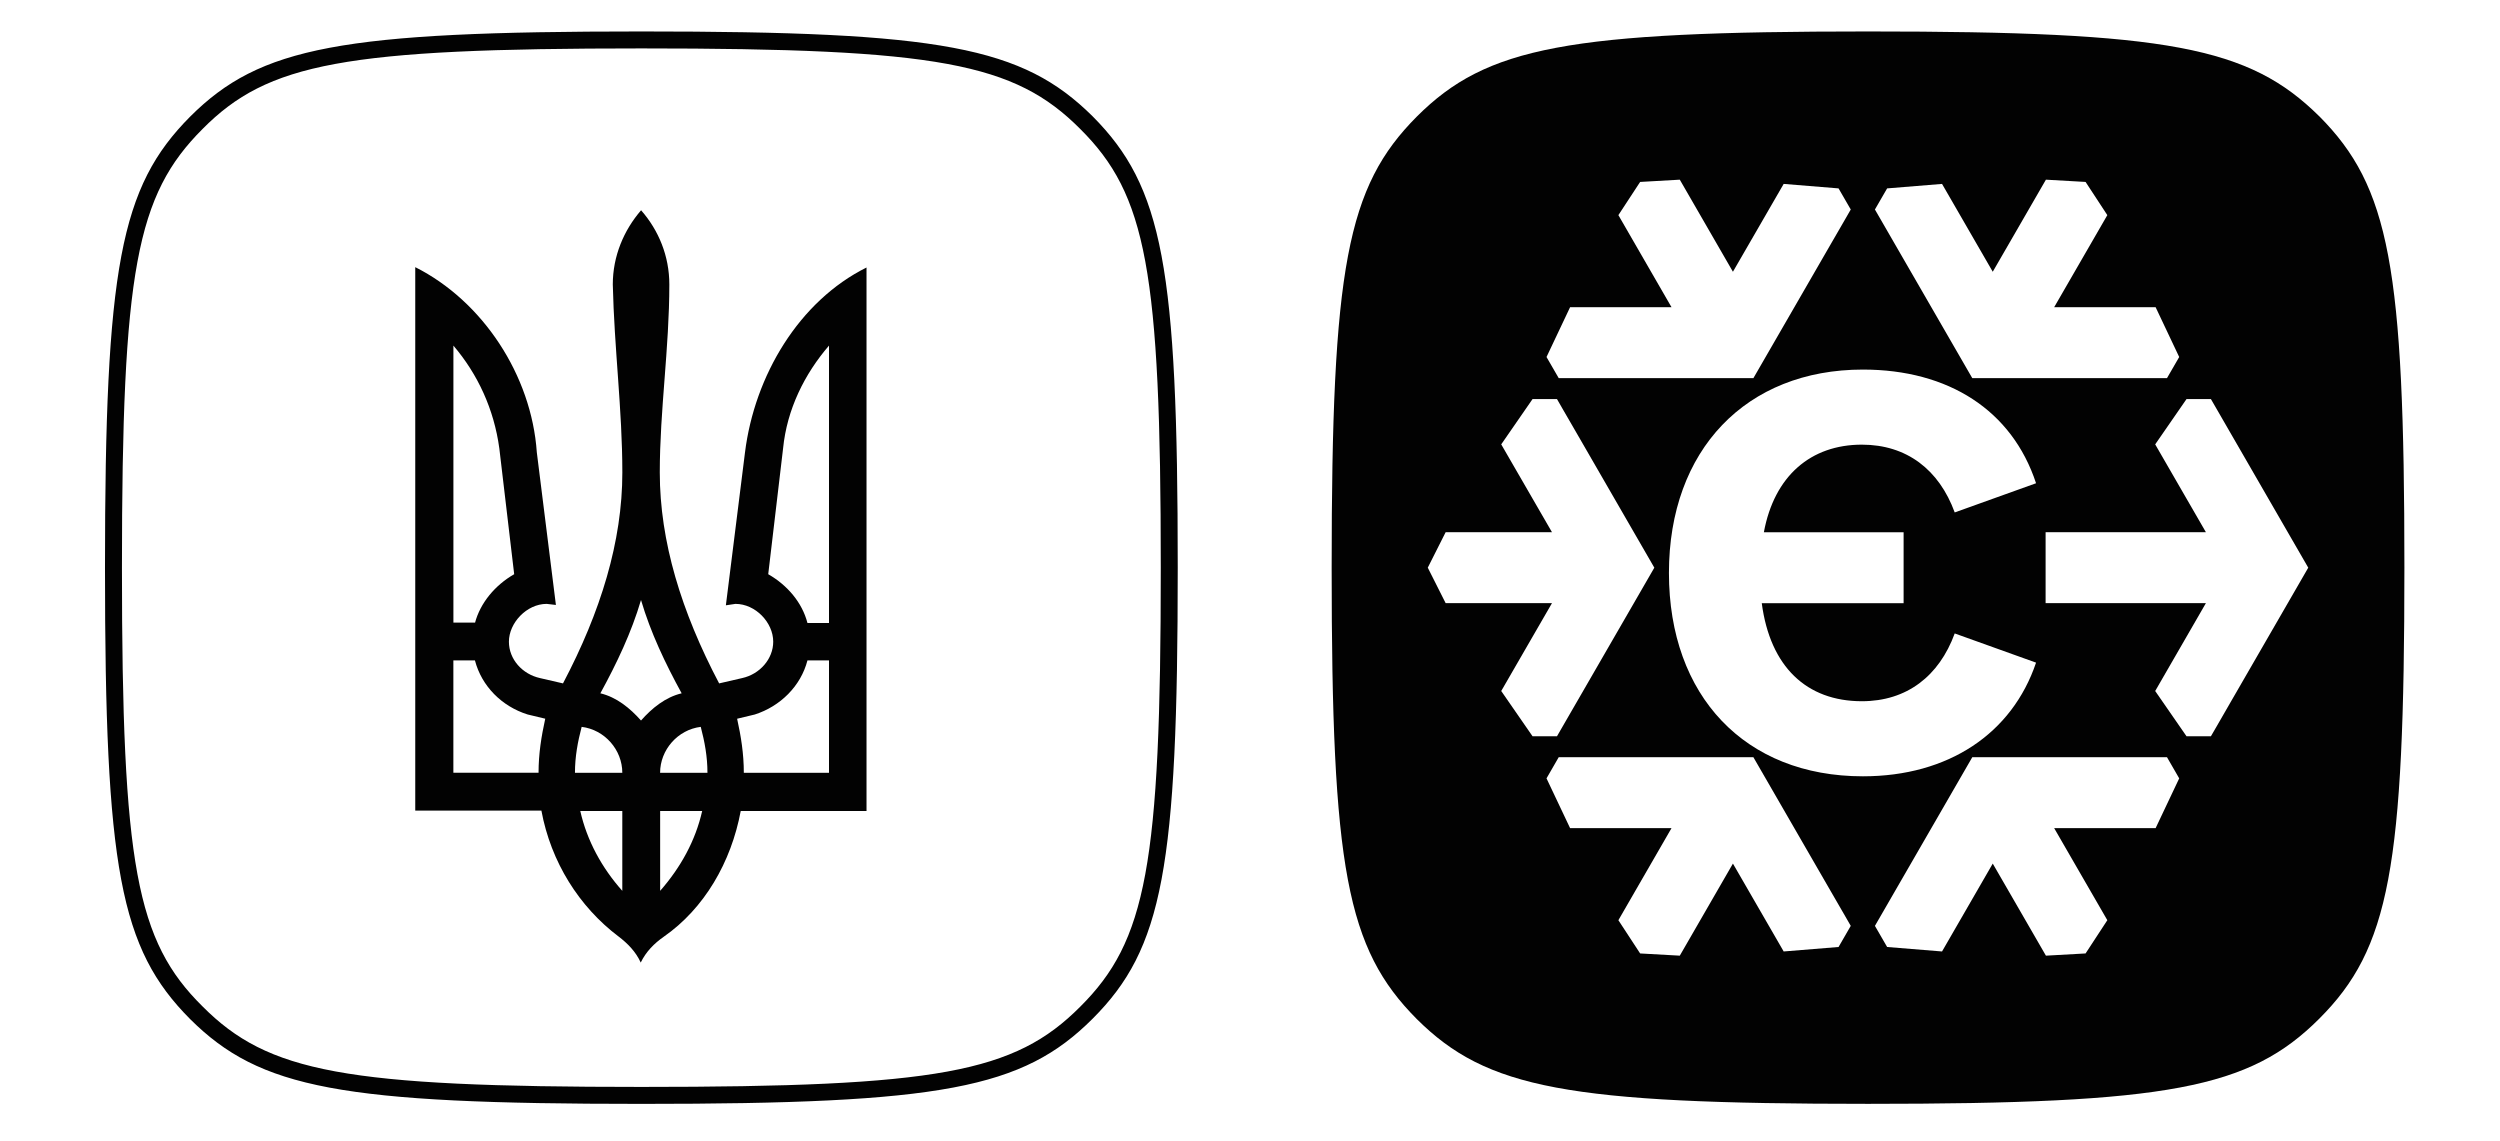
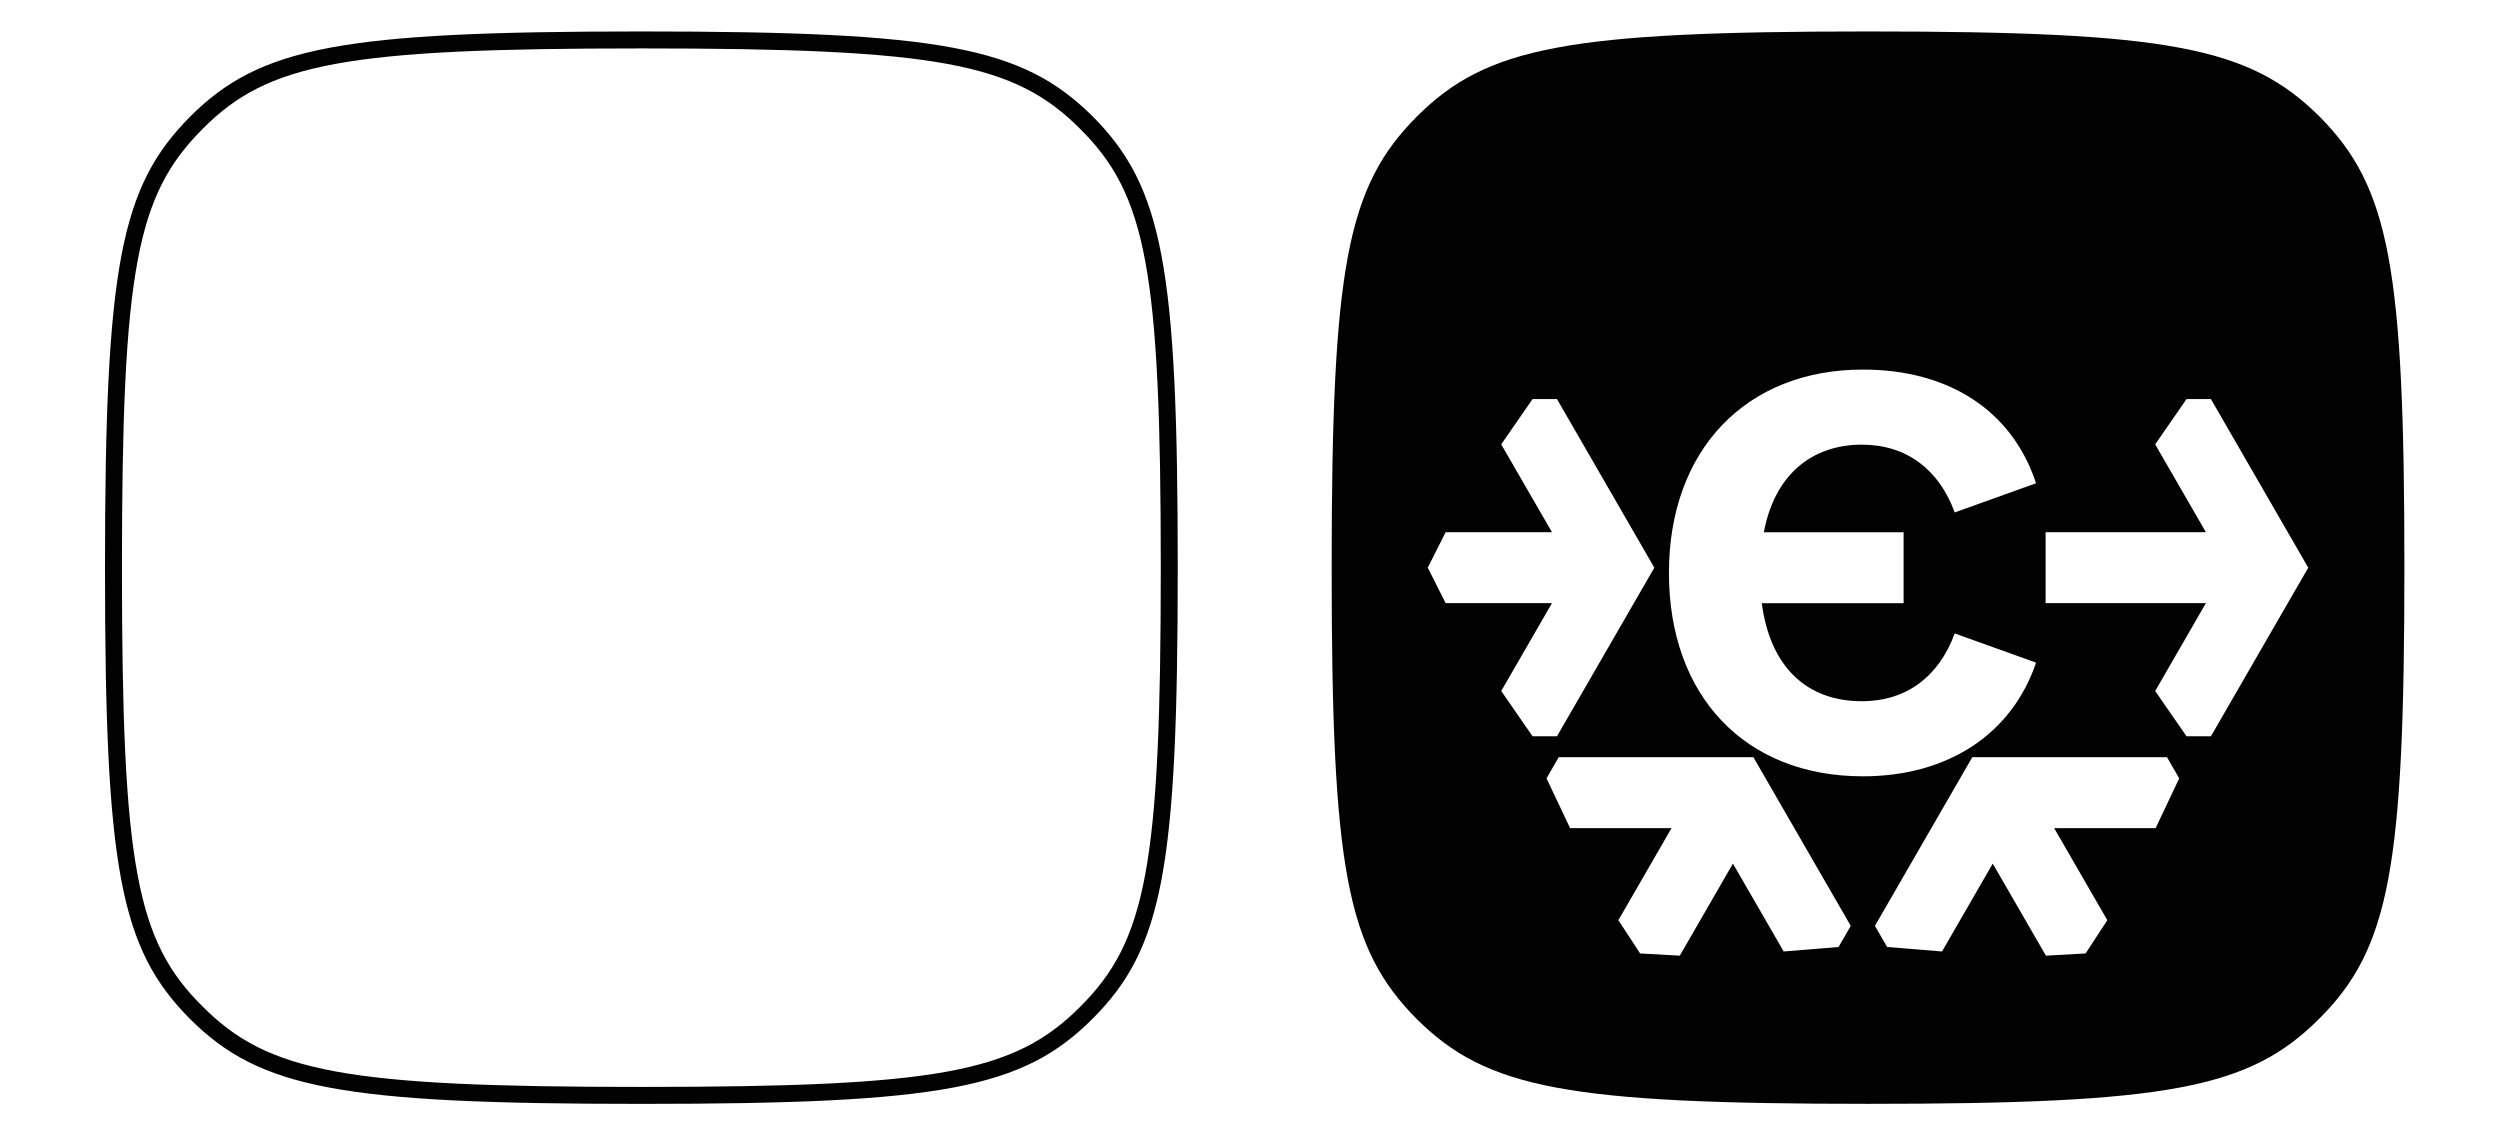
<svg xmlns="http://www.w3.org/2000/svg" width="631" height="288" viewBox="0 0 631 288" fill="none">
  <rect width="631" height="288" fill="white" />
  <path d="M161.88 274.34C87.05 274.34 67.7 270.68 51.11 254.01C34.43 237.51 30.78 218.42 30.78 143.33C30.78 68.24 34.44 49.24 51.12 32.56C67.62 15.88 87.06 12.22 161.88 12.22C236.7 12.22 256.06 15.88 272.65 32.55C289.33 49.14 292.98 68.22 292.98 143.32C292.98 218.42 289.32 237.5 272.65 254.09C256.06 270.77 236.62 274.34 161.88 274.34ZM161.88 278.62C237.69 278.62 258.11 274.78 275.77 257.13C293.52 239.38 297.26 219.05 297.26 143.24C297.26 67.43 293.51 47.19 275.77 29.35C258.03 11.78 237.6 7.94 161.88 7.94C86.16 7.94 65.65 11.78 47.99 29.44C30.34 47.18 26.5 67.52 26.5 143.33C26.5 219.14 30.25 239.38 47.99 257.22C65.65 274.79 86.07 278.62 161.88 278.62Z" fill="#020202" />
-   <path d="M156.09 236.35C146.19 228.86 139.06 217.62 136.65 204.6H104.81V67.43C121.84 75.99 134.15 94.72 135.49 114.16L140.31 152.69L137.99 152.42C132.91 152.42 128.45 157.24 128.45 161.96C128.45 166.42 131.84 170.16 136.3 171.15L142.1 172.49C151.64 154.38 157.08 136.64 157.08 119.25C157.08 103.55 155.03 87.86 154.67 71.8C154.67 64.67 157.43 58.15 161.81 53.07C166.27 58.15 168.94 64.66 168.94 71.8C168.94 87.85 166.53 103.55 166.53 119.25C166.53 136.64 171.97 154.39 181.51 172.49L187.31 171.15C191.77 170.17 195.16 166.33 195.16 161.96C195.16 157.14 190.7 152.42 185.62 152.42L183.21 152.78L188.03 114.25C190.44 94.81 201.68 75.99 218.71 67.52V204.69H186.96C184.55 217.62 177.77 229.31 167.52 236.44C165.11 238.13 163.06 240.19 161.72 242.95C160.47 240.19 158.42 238.13 156.1 236.35H156.09ZM119.88 157.24C121.22 152.16 124.96 147.7 129.78 144.93L126.03 113.18C124.69 103.28 120.59 94.45 114.44 87.23V157.15H119.88V157.24ZM135.93 195.05C135.93 190.23 136.64 185.86 137.62 181.4L133.16 180.33C126.65 178.28 121.57 173.2 119.87 166.68H114.43V195.04H135.92L135.93 195.05ZM157.07 195.05C157.07 189.25 152.61 184.17 146.81 183.46C145.83 187.21 145.12 190.95 145.12 195.05H157.07ZM157.07 204.69H146.46C148.15 212.18 151.9 219.05 157.07 224.85V204.69ZM172.05 174.99C167.95 167.5 164.2 159.65 161.79 151.44C159.38 159.65 155.64 167.49 151.53 174.99C155.63 175.97 159.02 178.74 161.79 181.86C164.55 178.74 167.94 175.97 172.05 174.99ZM178.56 195.05C178.56 190.95 177.85 187.2 176.87 183.46C171.07 184.17 166.61 189.26 166.61 195.05H178.56ZM177.23 204.69H166.62V224.85C171.79 218.96 175.54 212.19 177.23 204.69ZM209.24 195.05V166.69H203.8C202.11 173.2 196.93 178.28 190.51 180.34L186.05 181.41C187.03 185.87 187.74 190.24 187.74 195.06H209.23L209.24 195.05ZM209.24 157.24V87.23C203.09 94.36 198.63 103.28 197.65 113.18L193.9 144.93C198.72 147.69 202.46 152.06 203.8 157.24H209.24Z" fill="#020202" />
  <path d="M585.38 29.35C567.63 11.78 547.21 7.94 471.49 7.94C395.77 7.94 375.26 11.77 357.6 29.43C339.94 47.18 336.11 67.51 336.11 143.32C336.11 219.13 339.86 239.37 357.6 257.21C375.26 274.78 395.68 278.61 471.49 278.61C547.3 278.61 567.72 274.77 585.38 257.12C603.13 239.37 606.87 219.04 606.87 143.23C606.87 67.42 603.12 47.18 585.38 29.34V29.35Z" fill="#020202" />
  <path d="M493.37 159.88L513.9 167.25C507.85 185.15 491.79 195.94 470.2 195.94C440.45 195.94 421.24 175.67 421.24 144.61C421.24 113.55 440.72 93.28 470.2 93.28C491.79 93.28 507.84 103.55 513.9 121.97L493.37 129.34C489.42 118.55 481.26 112.23 469.94 112.23C457.04 112.23 447.83 120.13 445.2 134.34H480.47V152.24H444.67C446.78 168.3 455.99 176.99 469.94 176.99C481.26 176.99 489.42 170.67 493.37 159.88Z" fill="white" />
  <path d="M417.55 143.28L398.02 109.45L394.41 103.21L392.98 100.72H386.82L378.91 112.16L391.72 134.33H364.88L360.37 143.28L364.88 152.23H391.72L378.91 174.41L386.82 185.84H392.98L394.41 183.36L398.02 177.11L417.55 143.29V143.28Z" fill="white" />
  <path d="M442.56 191.12H442.55H403.49H396.29H393.42L390.34 196.46L396.29 209.02H421.89L408.48 232.26L413.97 240.65L423.98 241.21L437.39 217.97L450.2 240.15L464.05 239.02L467.13 233.69L465.7 231.2L462.09 224.96L442.56 191.13V191.12Z" fill="white" />
  <path d="M497.8 191.12V191.13L478.27 224.96L474.67 231.2L473.23 233.69L476.31 239.02L490.17 240.15L502.97 217.97L516.39 241.21L526.4 240.65L531.89 232.26L518.47 209.02H544.08L550.03 196.46L546.95 191.12H544.08H536.87H497.81H497.8Z" fill="white" />
  <path d="M582.61 143.28H582.6L563.07 109.45L559.47 103.21L558.03 100.72H551.88L543.97 112.16L556.77 134.33H516.31V152.23H556.77L543.97 174.41L551.88 185.84H558.03L559.47 183.36L563.07 177.11L582.6 143.29H582.61V143.28Z" fill="white" />
-   <path d="M497.81 95.44H536.87H544.08H546.95L550.03 90.11L544.08 77.54H518.47L531.89 54.3L526.4 45.92L516.39 45.35L502.97 68.59L490.17 46.42L476.31 47.55L473.23 52.88L474.67 55.37L478.27 61.61L497.8 95.44H497.81Z" fill="white" />
-   <path d="M442.56 95.44L462.09 61.61L465.7 55.37L467.13 52.88L464.05 47.55L450.2 46.42L437.39 68.59L423.98 45.35L413.97 45.92L408.48 54.3L421.89 77.54H396.29L390.34 90.11L393.42 95.44H396.29H403.49H442.55H442.56Z" fill="white" />
</svg>